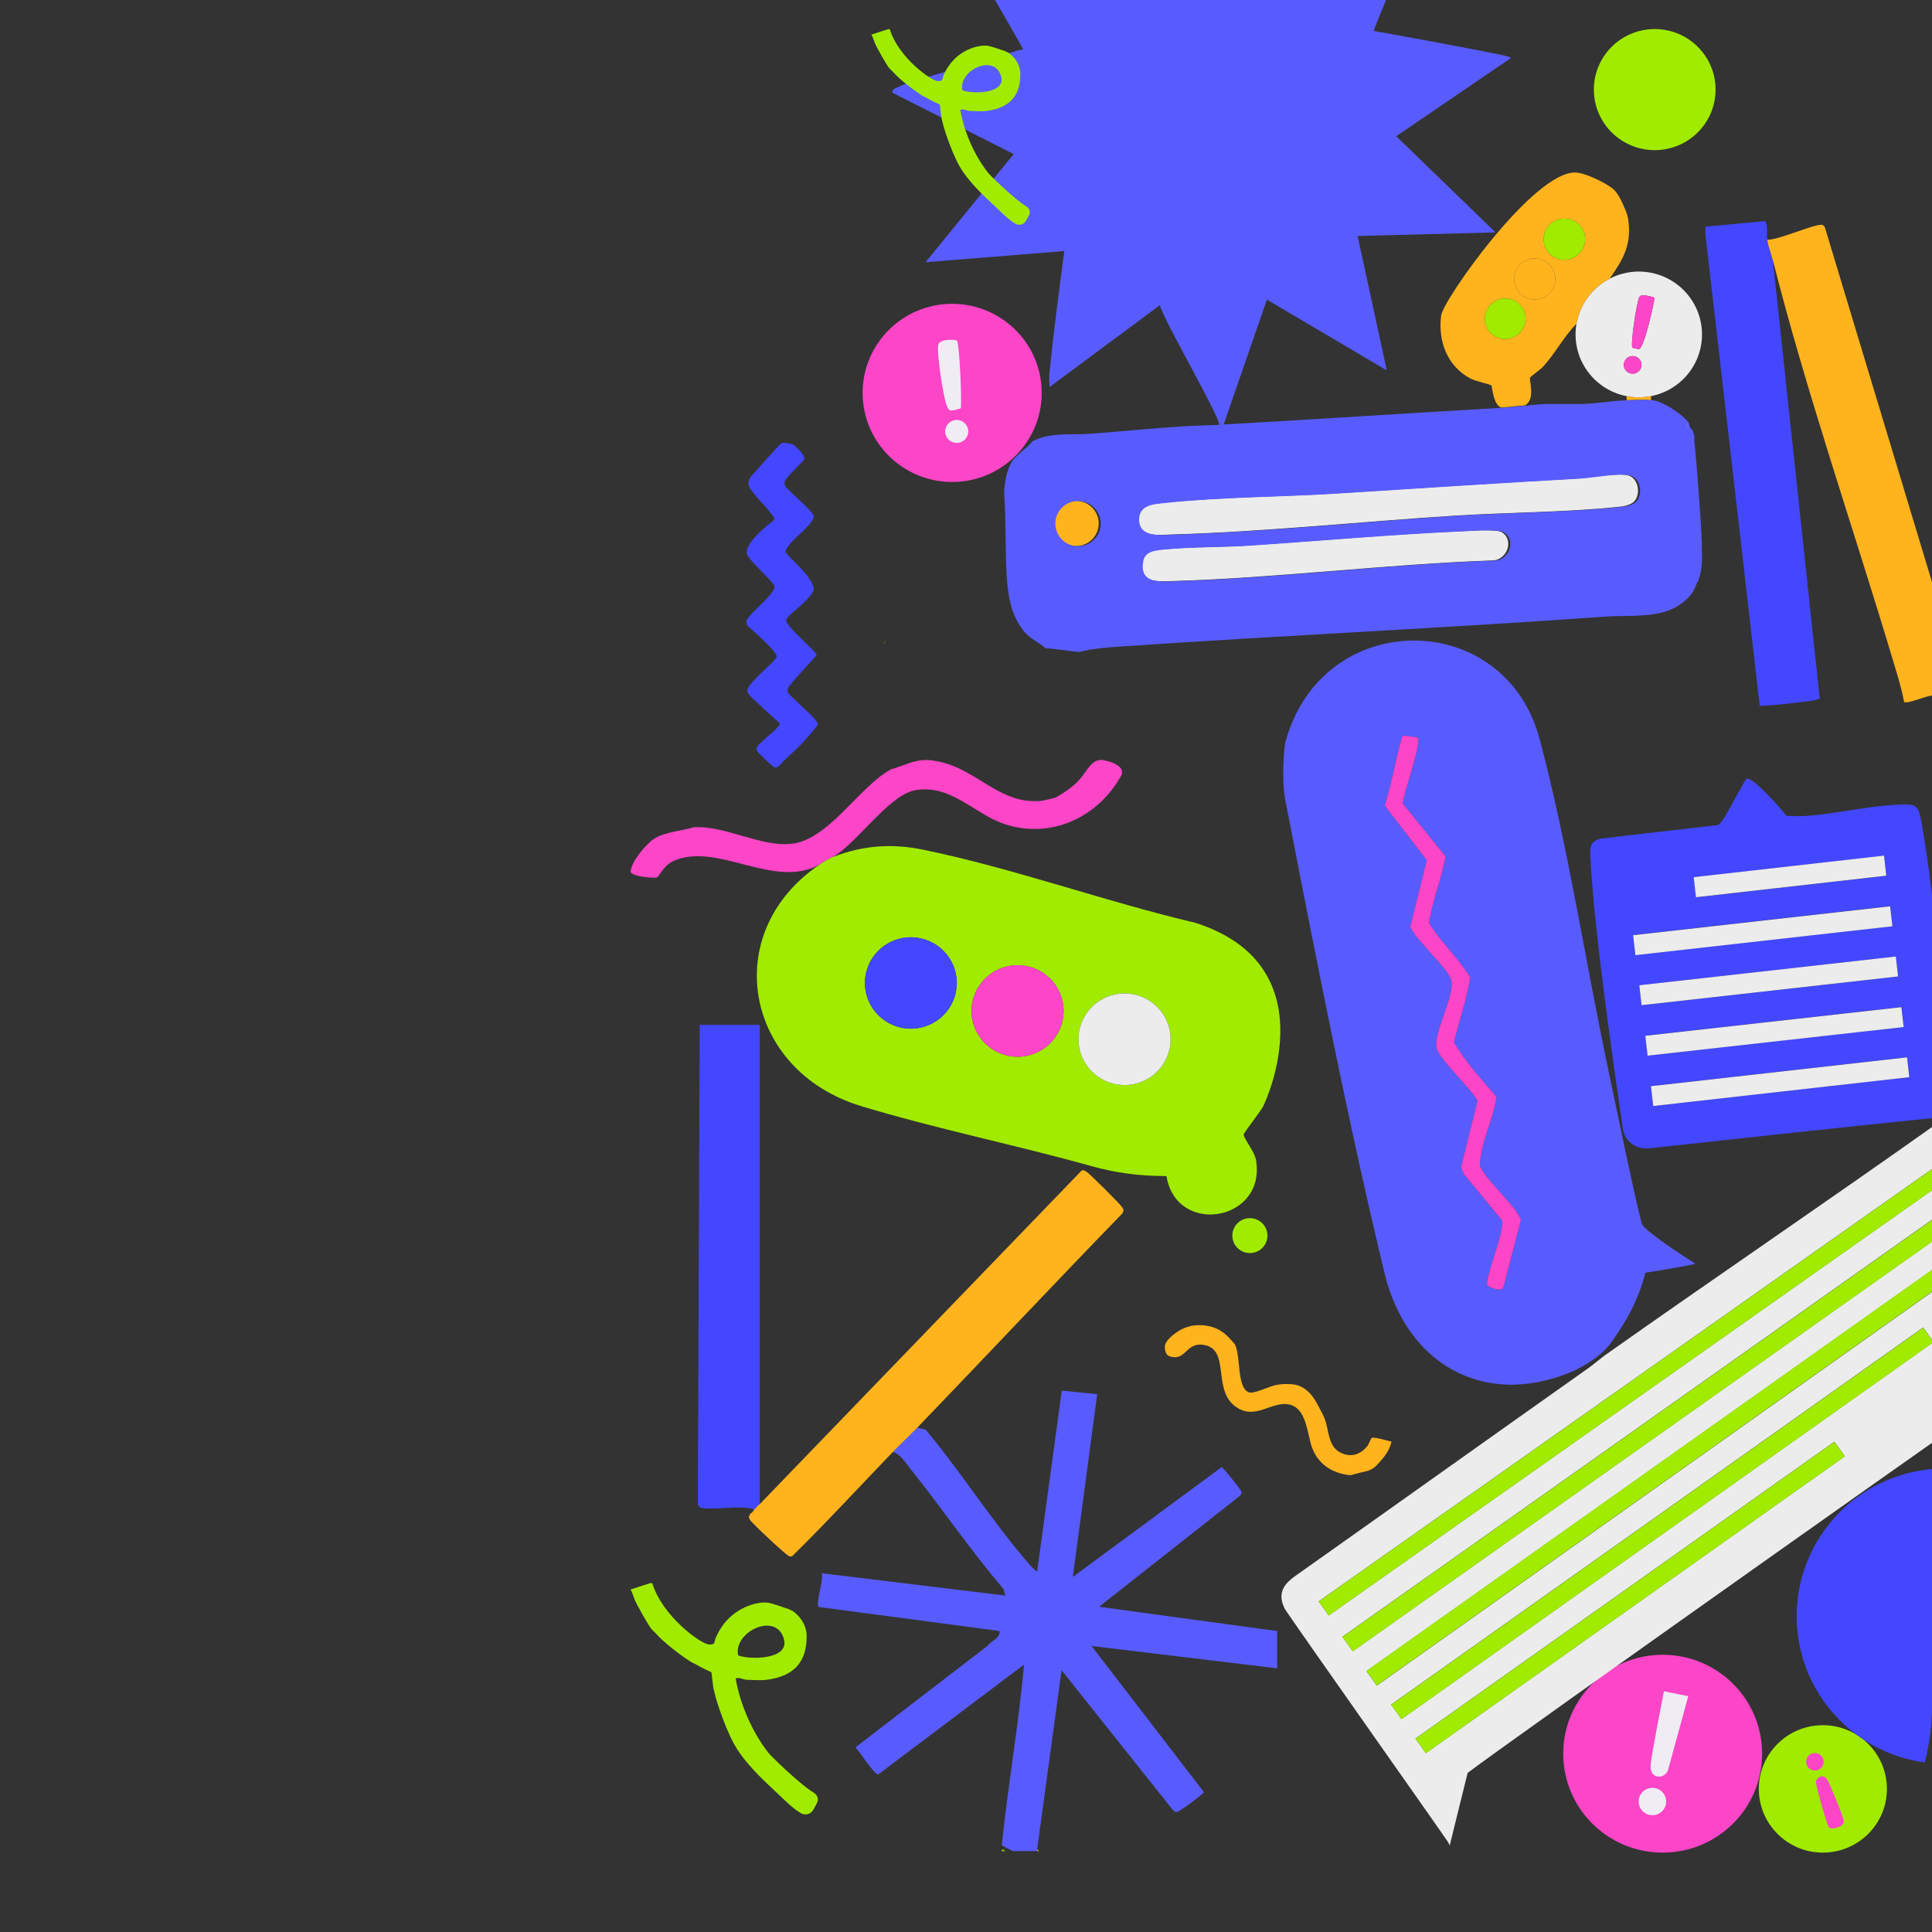
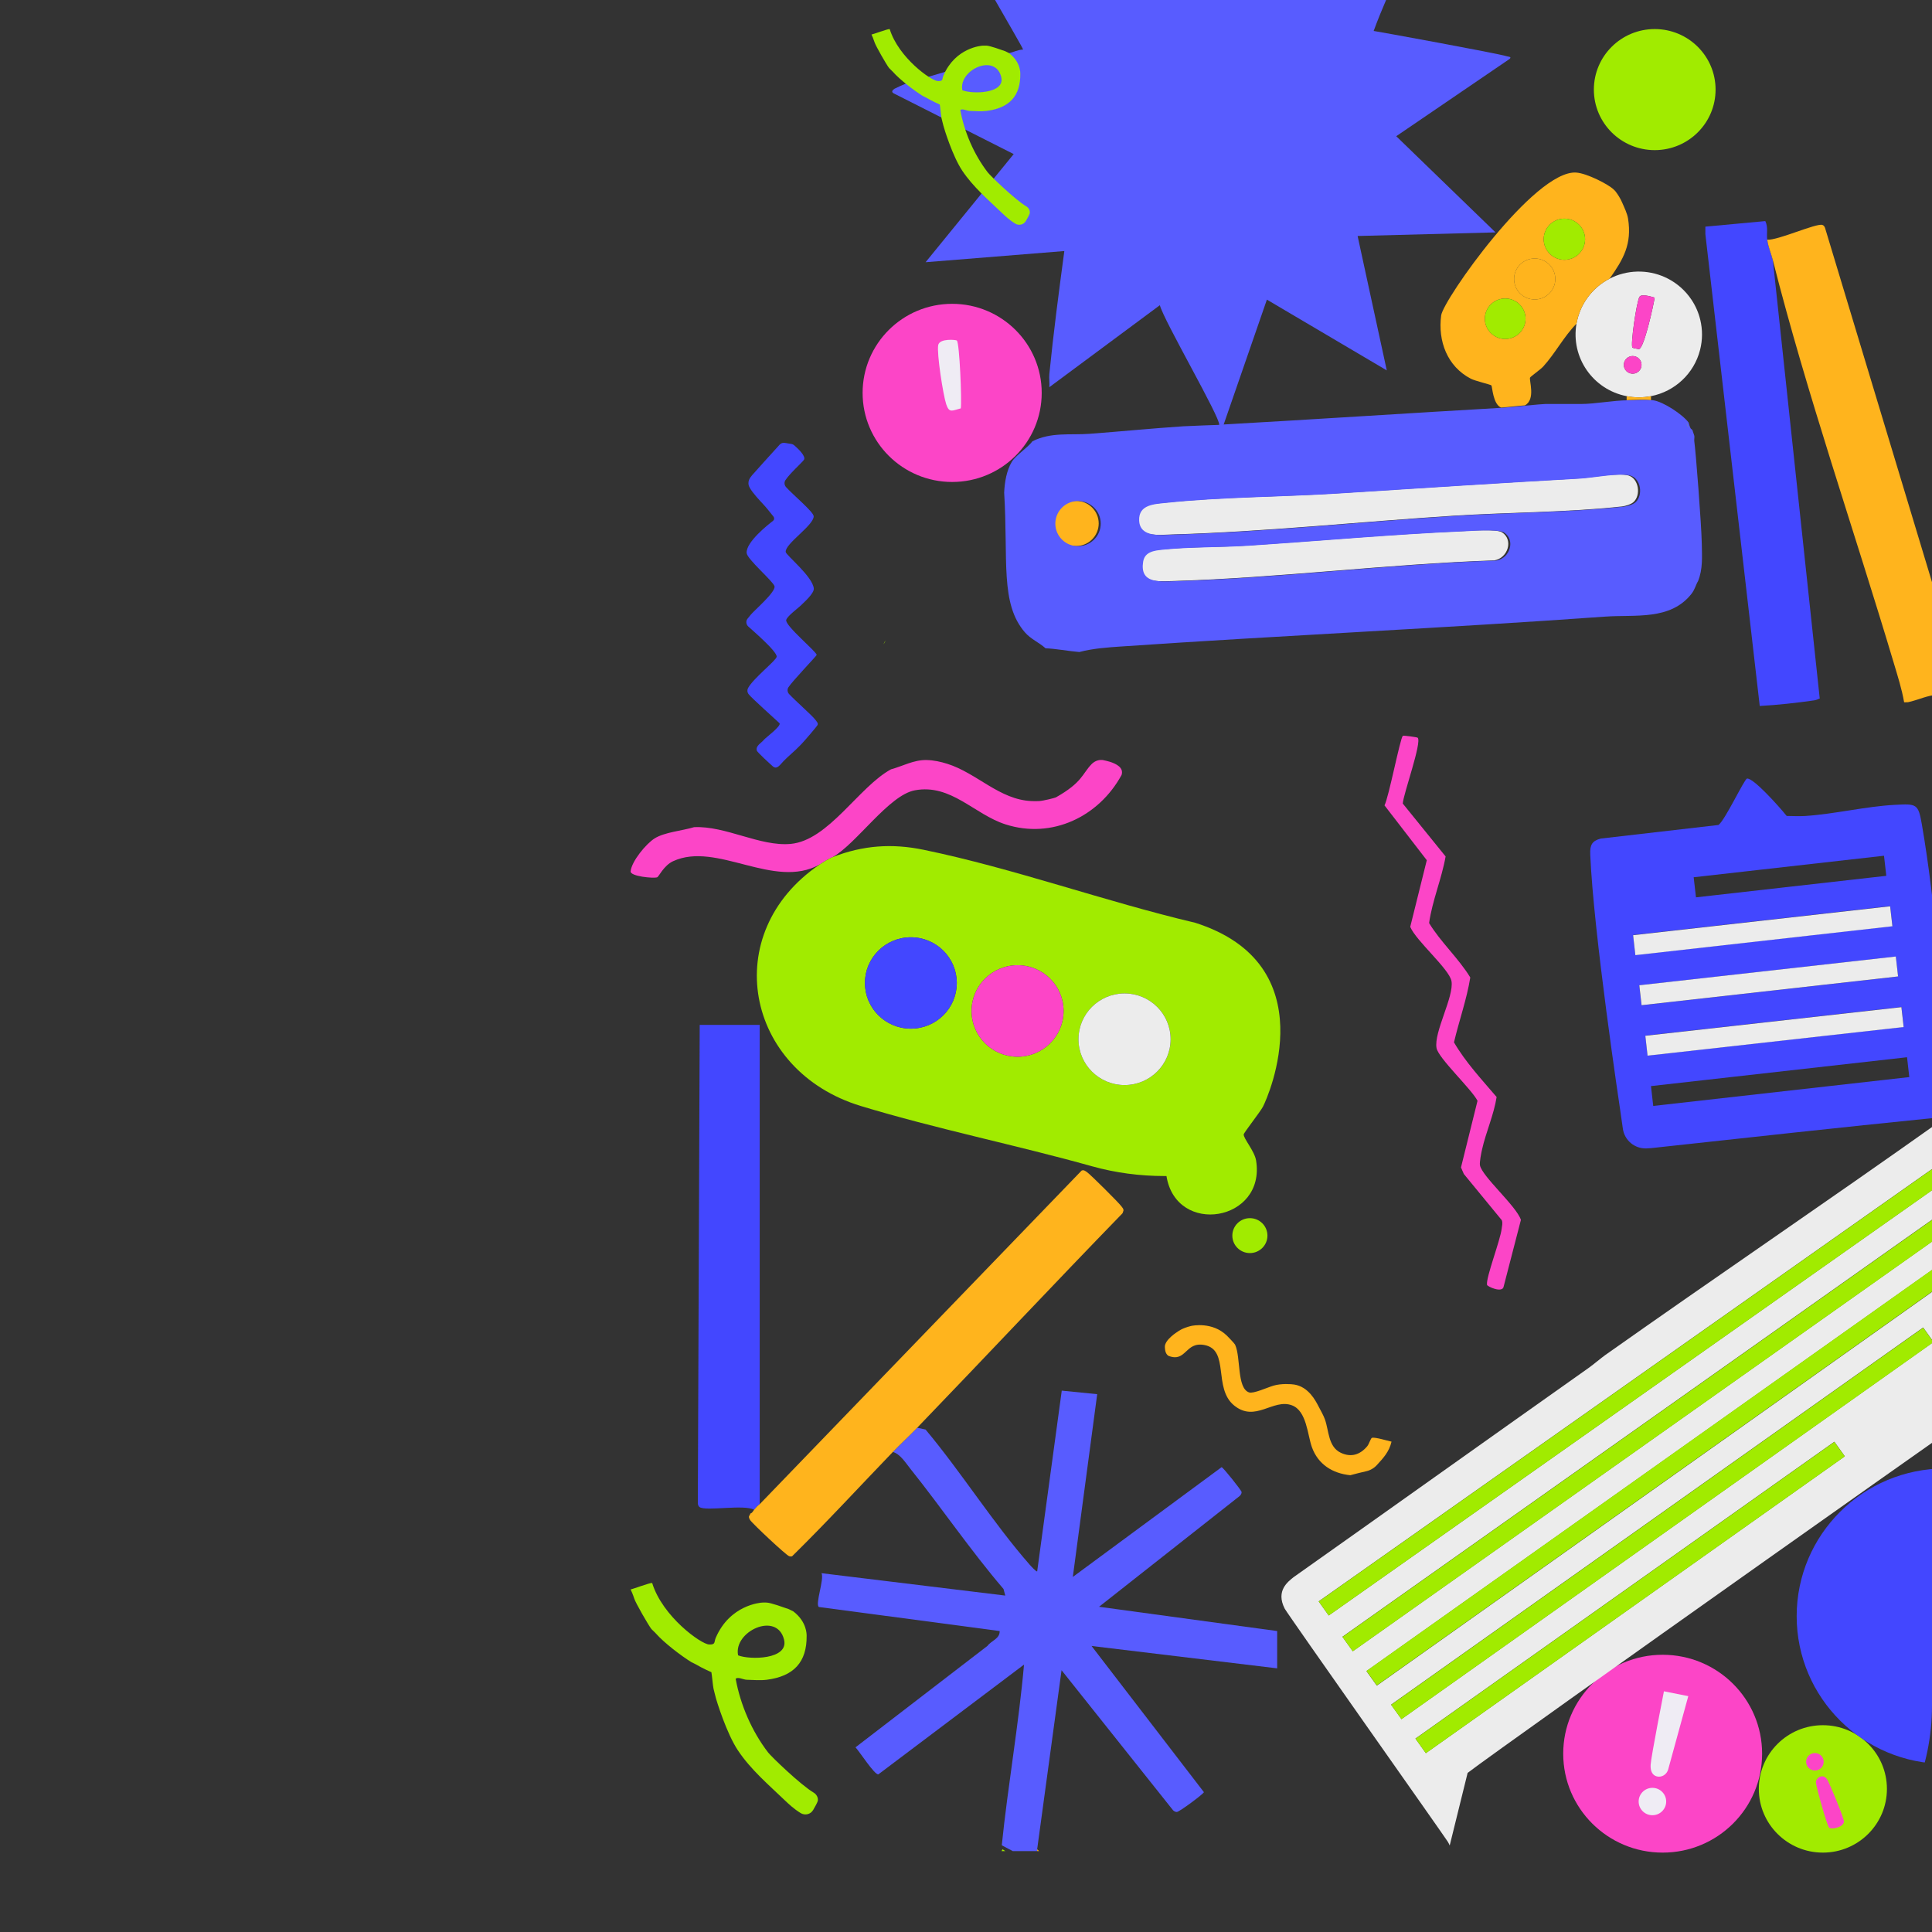
<svg xmlns="http://www.w3.org/2000/svg" width="1706" height="1706" viewBox="0 0 1706 1706" fill="none">
  <rect x="0" y="0" width="1706" height="1706" fill="#333333" stroke="none" />
  <g clip-path="url(#clip0_2080_522)">
    <path d="M1609.64 1635.9C1640.87 1635.9 1666.2 1610.71 1666.2 1579.64C1666.2 1548.57 1640.87 1523.39 1609.64 1523.39C1578.4 1523.39 1553.08 1548.57 1553.08 1579.64C1553.08 1610.71 1578.4 1635.9 1609.64 1635.9Z" fill="#A1EB00" />
    <path d="M1468.17 1635.9C1516.67 1635.9 1555.98 1596.79 1555.98 1548.55C1555.98 1500.3 1516.67 1461.2 1468.17 1461.2C1419.67 1461.2 1380.36 1500.3 1380.36 1548.55C1380.36 1596.79 1419.67 1635.9 1468.17 1635.9Z" fill="#FC45C7" />
    <path d="M780.108 568.91C780.688 567.625 781.317 566.571 781.764 565.616C781.648 565.764 781.731 566.917 780.108 568.91Z" fill="#A1EB00" />
    <path d="M818.188 671.133C824.247 671.215 830.621 672.615 836.399 674.427C862.591 682.628 882.624 706.228 910.902 707.364C913.071 707.447 915.373 707.496 917.525 707.364C921.548 707.117 931.498 704.598 932.426 704.071C955.77 690.895 955.538 683.435 963.783 674.871C966.167 672.384 969.478 670.886 972.922 671.05C973.237 671.05 973.535 671.1 973.816 671.133C974.958 671.314 979.329 672.401 980.439 672.78C985.538 674.509 992.492 677.737 990.372 684.308C970.406 721.034 928.949 741.192 887.773 727.901C860.158 718.992 839.76 691.933 807.823 697.862C784.81 702.144 756.466 744.864 735.406 756.755C732.145 758.023 726.764 761.35 723.817 763.342C683.453 785.987 632.874 742.591 594.298 760.493C586.185 764.248 581.616 774.228 580.39 774.657C577.029 775.859 556.4 773.833 556.847 769.403C557.742 760.493 570.506 745.029 578.122 740.286C586.897 734.818 602.178 733.632 612.89 730.404C640.788 729.087 671.152 747.647 698.138 745.194C731.582 742.163 758.337 694.766 786.731 679.351C797.542 676.37 806.731 670.952 818.188 671.116V671.133Z" fill="#FC45C7" />
    <path d="M809.909 1260.72L817.293 1262.32C848.982 1300.17 876.962 1344.86 909.296 1381.72C910.141 1382.67 915.157 1388.22 915.853 1387.53L937.558 1227.97L968.849 1231.09L947.326 1392.47L1078.72 1295.54C1080.11 1295.82 1096.37 1316.14 1096.38 1317.56C1096.38 1318.87 1095.65 1319.99 1094.76 1320.93L970.488 1418.82L1127.77 1440.25C1127.77 1451.2 1127.77 1462.24 1127.77 1473.19L963.866 1453.44L1063.07 1582.51C1062.79 1584.06 1041.33 1600.02 1039.16 1600.02C1037.82 1600.02 1036.75 1599.36 1035.8 1598.47L937.376 1474.84L915.836 1632.94V1634.58C908.684 1634.58 901.465 1634.58 894.313 1634.58L884.594 1629.43C890.025 1576.32 899.512 1523.24 904.23 1469.89L775.605 1566.81C772.194 1567.32 758.883 1546.52 755.423 1542.93L871.912 1453.38C875.522 1448.55 882.955 1447.12 882.724 1440.25L723.088 1419.01C719.578 1416.62 727.973 1394.68 725.439 1389.16L887.69 1408.93L886.118 1403.1C857.028 1369.12 831.863 1331.97 803.966 1297.07C799.76 1291.82 794.926 1283.89 788.386 1282.1C795.058 1275.17 802.956 1267.9 809.909 1260.69V1260.72Z" fill="#585CFF" />
    <path d="M887.721 1634.57C886.611 1634.57 885.519 1634.57 884.409 1634.57L885.254 1632.94L887.721 1634.57Z" fill="#A1EB00" />
    <path d="M917.525 1634.56C916.978 1634.56 916.415 1634.56 915.869 1634.56V1632.92L917.525 1634.56Z" fill="#FFB41D" />
-     <path d="M1134.87 656.031C1166.73 535.956 1328.38 536.252 1359.44 652.309C1384.84 747.203 1400.44 852.901 1421.26 949.837C1423.12 958.434 1443.71 1058.96 1449.91 1081.09C1454.89 1089.39 1496.98 1115.78 1496.98 1115.78C1496.83 1116.65 1467.67 1121.56 1452.94 1123.85C1446.5 1148.21 1437.09 1165.35 1422.49 1185.79C1412.21 1200.16 1391.45 1209.82 1387.17 1211.58C1309.11 1243.86 1241.61 1203.26 1222.61 1124.39C1189.51 987.057 1161.73 844.386 1134.87 705.981C1131.38 687.997 1134.11 658.88 1134.87 656.015V656.031ZM1251.86 651.453C1251.4 650.975 1239.26 649.328 1238.76 649.756C1236.36 651.848 1226.38 703.906 1222.56 711.202L1259.91 759.621L1245.29 818.448C1250.27 830.701 1279.86 855.75 1281.71 866.405C1284.08 880.091 1265.93 911.53 1268.52 925.512C1270.17 934.471 1299.43 961.744 1304.69 972.07L1290.11 1030.9L1292.61 1036.68L1326.13 1077.49C1327.11 1079.99 1326.35 1082.4 1326.05 1084.9C1324.82 1095.46 1312.04 1128.01 1313.09 1134.55C1313.33 1136.13 1326.86 1142.21 1327.79 1136.05L1343.02 1077.22C1339.08 1065.04 1308.58 1038.79 1306.84 1028.95C1306.36 1026.2 1307.99 1018.17 1308.71 1014.97C1312.08 999.936 1319.18 984.257 1321.56 968.71C1308.42 953.263 1294.13 937.996 1283.91 920.44C1288.42 901.336 1295.2 882.43 1298.3 863.161C1287.97 846.165 1272.27 832.101 1261.94 815.121C1264.76 795.243 1273.02 776.205 1276.53 756.31L1238.68 709.572C1239.23 701.09 1255.77 655.488 1251.88 651.486L1251.86 651.453Z" fill="#585CFF" />
    <path d="M1251.86 651.453C1255.75 655.438 1239.21 701.057 1238.67 709.539L1276.51 756.278C1272.99 776.172 1264.73 795.21 1261.93 815.088C1272.26 832.084 1287.95 846.149 1298.29 863.128C1295.19 882.397 1288.4 901.303 1283.9 920.407C1294.11 937.963 1308.4 953.23 1321.55 968.678C1319.16 984.241 1312.06 999.903 1308.7 1014.94C1307.99 1018.15 1306.35 1026.17 1306.83 1028.92C1308.57 1038.75 1339.06 1065 1343 1077.19L1327.77 1136.02C1326.84 1142.18 1313.34 1136.08 1313.07 1134.52C1312.03 1127.98 1324.81 1095.42 1326.03 1084.87C1326.33 1082.36 1327.09 1079.96 1326.12 1077.46L1292.59 1036.64L1290.09 1030.86L1304.68 972.037C1299.43 961.711 1270.16 934.439 1268.5 925.48C1265.92 911.497 1284.08 880.042 1281.7 866.373C1279.84 855.717 1250.26 830.668 1245.27 818.415L1259.89 759.588L1222.54 711.169C1226.37 703.873 1236.35 651.815 1238.75 649.724C1239.25 649.295 1251.38 650.942 1251.85 651.42L1251.86 651.453Z" fill="#FC45C7" />
    <path d="M1404.23 754.235C1403.9 746.33 1405.68 742.477 1413.53 740.467L1517.39 728.478C1523 724.822 1540.27 687.882 1542.65 687.503C1548 686.63 1570.29 711.317 1577.67 720.491C1583.02 720.523 1588.48 720.869 1593.83 720.54C1619.66 718.926 1647.62 712.009 1673.33 710.691C1692.45 709.72 1693.88 709.572 1697.09 728.198C1709.39 799.377 1714.64 880.964 1722.17 953.575C1724.14 972.597 1727.4 985.196 1707.88 987.172C1624.92 995.555 1541.01 1004.76 1458.17 1013.8C1456.89 1013.93 1455.35 1014.03 1453.68 1014.08C1443.4 1014.38 1434.56 1006.97 1433.05 996.856C1432.26 991.503 1431.49 986.135 1430.75 980.782C1430.2 976.928 1407.07 823.471 1404.21 754.268L1404.23 754.235ZM1663.61 755.635L1495.55 774.64L1497.59 792.377L1665.65 773.372L1663.61 755.635ZM1669.04 800.101L1442.09 825.645L1444.09 843.283L1671.05 817.74L1669.04 800.101ZM1674.03 844.666L1447.54 870.045L1449.52 887.65L1676.01 862.272L1674.03 844.666ZM1679.01 889.215L1452.89 914.495L1454.87 932.067L1681 906.787L1679.01 889.215ZM1683.96 933.566L1457.85 959.043L1459.84 976.566L1685.95 951.089L1683.96 933.566Z" fill="#4347FF" />
    <path d="M1669.03 800.269L1442.07 825.792L1444.07 843.433L1671.04 817.91L1669.03 800.269Z" fill="#ECECEC" />
    <path d="M1674.05 844.614L1447.55 870.005L1449.55 887.614L1676.04 862.223L1674.05 844.614Z" fill="#ECECEC" />
    <path d="M1678.98 889.342L1452.86 914.612L1454.84 932.173L1680.97 906.903L1678.98 889.342Z" fill="#ECECEC" />
-     <path d="M1683.95 933.66L1457.83 959.129L1459.83 976.638L1685.95 951.17L1683.95 933.66Z" fill="#ECECEC" />
-     <path d="M1663.62 755.531L1495.55 774.55L1497.57 792.288L1665.64 773.269L1663.62 755.531Z" fill="#ECECEC" />
    <path d="M1490.8 1497.71C1490.8 1497.71 1477.75 1545.34 1473.04 1562.47C1471.83 1566.85 1467.34 1569.78 1462.94 1568.59C1459.38 1567.62 1457.22 1564.31 1457.54 1558.43C1457.9 1551.3 1469.29 1493.45 1469.29 1493.45L1490.82 1497.73L1490.8 1497.71Z" fill="#EFECF4" />
    <path d="M1459.13 1602.88C1465.84 1602.88 1471.28 1597.47 1471.28 1590.79C1471.28 1584.12 1465.84 1578.71 1459.13 1578.71C1452.41 1578.71 1446.97 1584.12 1446.97 1590.79C1446.97 1597.47 1452.41 1602.88 1459.13 1602.88Z" fill="#EFECF4" />
    <path d="M1615.22 1613.96C1613.45 1612.83 1603.4 1576.66 1603.5 1573.7C1603.62 1569.63 1610.16 1565.41 1613.72 1571.83C1616.12 1576.15 1628.32 1605.5 1628.22 1608.51C1628.07 1613.25 1617.99 1615.72 1615.22 1613.96Z" fill="#FC45C7" />
    <path d="M1602.6 1563.41C1606.88 1563.41 1610.35 1559.95 1610.35 1555.7C1610.35 1551.44 1606.88 1547.99 1602.6 1547.99C1598.32 1547.99 1594.85 1551.44 1594.85 1555.7C1594.85 1559.95 1598.32 1563.41 1602.6 1563.41Z" fill="#FC45C7" />
    <path d="M1775.14 1031.8C1780.7 1039.48 1786.68 1047.89 1791.69 1054.86C1812.17 1083.33 1832.32 1112.14 1852.95 1140.5C1856.48 1145.29 1866.63 1164.33 1846.21 1175.79C1782.49 1219.35 1330.4 1539.23 1295.95 1565.49L1280.12 1629.62C1279.54 1628.34 1279.21 1627.58 1278.47 1626.33C1275.97 1622.16 1136.91 1425.29 1134.43 1420.47C1126.18 1404.44 1137.77 1396.37 1142.16 1392.75C1229.06 1331.29 1315.73 1269.45 1402.64 1208.02C1407.64 1204.48 1413.55 1199.31 1417.54 1196.49C1514.28 1128.13 1613.98 1060.54 1711.25 991.502C1721.35 984.321 1735.12 984.206 1744.94 991.765C1757.49 1001.43 1766.4 1019.75 1775.15 1031.8H1775.14ZM1724.61 1019.19L1164.43 1414.05L1173.28 1426.48L1733.46 1031.62L1724.61 1019.19ZM1708.6 1075.21L1185.39 1445.29L1194.53 1458.07L1717.74 1087.99L1708.6 1075.21ZM1753.08 1088.08L1206.6 1475.62L1215.77 1488.44L1762.26 1100.89L1753.08 1088.08ZM1698.2 1172.22L1228.37 1505.25L1237.51 1518.01L1707.34 1184.98L1698.2 1172.22ZM1619.79 1273.09L1249.86 1535.21L1259.06 1548.05L1628.99 1285.93L1619.79 1273.09Z" fill="#ECECEC" />
    <path d="M1724.64 1019.28L1164.44 1414.13L1173.3 1426.57L1733.5 1031.73L1724.64 1019.28Z" fill="#A1EB00" />
    <path d="M1753.05 1087.88L1206.59 1475.48L1215.77 1488.28L1762.23 1100.69L1753.05 1087.88Z" fill="#A1EB00" />
    <path d="M1708.65 1075.39L1185.4 1445.42L1194.53 1458.2L1717.78 1088.17L1708.65 1075.39Z" fill="#A1EB00" />
    <path d="M1698.23 1172.38L1228.38 1505.39L1237.52 1518.15L1707.37 1185.14L1698.23 1172.38Z" fill="#A1EB00" />
    <path d="M1619.82 1273.2L1249.88 1535.3L1259.08 1548.15L1629.02 1286.05L1619.82 1273.2Z" fill="#A1EB00" />
    <path d="M1083.08 1179.1C1084.07 1180.06 1090.11 1186.3 1090.59 1187.32C1095.84 1198.65 1092.02 1225.76 1102.96 1229.53C1106.78 1230.85 1118.9 1225.22 1124.47 1223.57C1131.52 1221.48 1140.39 1222.19 1142.76 1222.57C1155.41 1224.51 1161.62 1236.73 1164.25 1241.77C1166.24 1245.59 1168.59 1249.62 1169.91 1253.3C1173.54 1263.31 1172.71 1277.57 1184.05 1282.88C1193.24 1287.17 1201.05 1284.46 1207.25 1277.13C1209.02 1275.04 1210.34 1269.82 1211.6 1269.57C1214.45 1269.01 1225.04 1272.12 1228.75 1273.01C1226.67 1282 1221.45 1287.5 1215.84 1293.65C1213.37 1296.35 1210.14 1298.26 1206.58 1299.1C1201.8 1300.23 1196.95 1301.35 1192.33 1302.65C1176.54 1301.04 1163.89 1293.04 1158.44 1277.9C1154.55 1267.1 1153.89 1245.95 1140.94 1240.98C1124.2 1234.56 1108.52 1256.48 1089.63 1240.95C1071.07 1225.69 1085.94 1192 1063.62 1187.7C1046.37 1184.37 1047.64 1203.38 1031.75 1197.24C1029.17 1195.52 1028.77 1192.41 1028.59 1189.61C1028.16 1183.01 1040.01 1175.83 1040.01 1175.83C1040.56 1175.43 1043.82 1172.85 1051.6 1170.89C1053.52 1170.41 1070.61 1167.21 1083.06 1179.12L1083.08 1179.1Z" fill="#FFB41D" />
    <path d="M665.87 1333.18C657.327 1328.15 623.337 1334.68 617.757 1330.81C616.615 1330.02 616.301 1328.72 616.201 1327.42L617.857 904.992H670.837V1328.24C668.867 1329.61 667.393 1331.37 665.87 1333.18Z" fill="#4347FF" />
    <path d="M670.833 1328.24L955.104 1033.63C957.157 1032.87 958.266 1033.98 959.806 1035C962.786 1036.99 988.498 1062.55 990.451 1065.48C991.163 1066.55 992.156 1067.39 992.074 1068.86L991.246 1071.3C930.335 1134.01 870.551 1197.78 809.905 1260.72C802.952 1267.93 795.054 1275.2 788.382 1282.13C758.78 1312.88 729.922 1344.28 699.475 1374.19C698.581 1374.55 697.754 1374.41 696.86 1374.16C694.277 1373.45 664.277 1345.26 662.406 1342.26C660.022 1338.44 662.274 1338.55 662.555 1336.48C664.459 1335.98 664.889 1334.34 665.866 1333.18C667.389 1331.37 668.863 1329.61 670.833 1328.24Z" fill="#FFB41D" />
    <path d="M1103.68 1106.49C1112.24 1106.49 1119.18 1099.59 1119.18 1091.08C1119.18 1082.56 1112.24 1075.66 1103.68 1075.66C1095.12 1075.66 1088.18 1082.56 1088.18 1091.08C1088.18 1099.59 1095.12 1106.49 1103.68 1106.49Z" fill="#A1EB00" />
    <path d="M735.404 756.772C762.126 746.43 787.539 744.602 815.519 750.366C894.824 766.703 976.148 796.166 1055.37 814.809C1170.97 851.6 1120.2 967.723 1115.19 977.275C1112.89 981.672 1098.35 1000.22 1098.22 1001.68C1097.92 1005.27 1107.82 1016.39 1109.16 1024.79C1117.84 1078.62 1038.58 1091.77 1030.02 1038.47C1029.44 1038.47 1028.86 1038.47 1028.28 1038.47C1006.64 1038.47 985.072 1035.67 964.244 1029.84C896.777 1010.95 826.811 996.873 760.205 976.649C657.706 945.539 634.394 823.949 723.798 763.36C726.745 761.367 732.126 758.04 735.387 756.772H735.404ZM844.874 867.987C844.874 845.704 826.711 827.638 804.311 827.638C781.91 827.638 763.748 845.704 763.748 867.987C763.748 890.269 781.91 908.336 804.311 908.336C826.711 908.336 844.874 890.269 844.874 867.987ZM939.161 892.707C939.161 870.391 920.966 852.292 898.532 852.292C876.099 852.292 857.903 870.391 857.903 892.707C857.903 915.022 876.099 933.122 898.532 933.122C920.966 933.122 939.161 915.022 939.161 892.707ZM1033.7 917.674C1033.7 895.325 1015.49 877.21 993.019 877.21C970.552 877.21 952.34 895.325 952.34 917.674C952.34 940.022 970.552 958.138 993.019 958.138C1015.49 958.138 1033.7 940.022 1033.7 917.674Z" fill="#A1EB00" />
    <path d="M993.001 958.136C1015.47 958.136 1033.68 940.02 1033.68 917.672C1033.68 895.324 1015.47 877.208 993.001 877.208C970.535 877.208 952.322 895.324 952.322 917.672C952.322 940.02 970.535 958.136 993.001 958.136Z" fill="#ECECEC" />
    <path d="M898.534 933.122C920.973 933.122 939.163 915.028 939.163 892.707C939.163 870.387 920.973 852.292 898.534 852.292C876.096 852.292 857.905 870.387 857.905 892.707C857.905 915.028 876.096 933.122 898.534 933.122Z" fill="#FC45C7" />
    <path d="M804.311 908.335C826.713 908.335 844.874 890.27 844.874 867.986C844.874 845.702 826.713 827.637 804.311 827.637C781.909 827.637 763.749 845.702 763.749 867.986C763.749 890.27 781.909 908.335 804.311 908.335Z" fill="#4347FF" />
    <path d="M1717.62 1557.56C1790.04 1557.56 1848.75 1499.16 1848.75 1427.12C1848.75 1355.09 1790.04 1296.69 1717.62 1296.69C1645.2 1296.69 1586.5 1355.09 1586.5 1427.12C1586.5 1499.16 1645.2 1557.56 1717.62 1557.56Z" fill="#4347FF" />
    <path d="M1461.16 132.569C1490.84 132.569 1514.89 108.637 1514.89 79.115C1514.89 49.594 1490.84 25.662 1461.16 25.662C1431.48 25.662 1407.42 49.594 1407.42 79.115C1407.42 108.637 1431.48 132.569 1461.16 132.569Z" fill="#A1EB00" />
    <path d="M840.778 425.595C884.448 425.595 919.85 390.38 919.85 346.939C919.85 303.499 884.448 268.284 840.778 268.284C797.107 268.284 761.705 303.499 761.705 346.939C761.705 390.38 797.107 425.595 840.778 425.595Z" fill="#FC45C7" />
    <path d="M1442.43 443.348C1440.22 445.357 1435.28 446.872 1432.24 447.218C1384.26 452.505 1331.82 452.324 1283.21 455.42C1201.43 460.624 1116.48 469.632 1034.92 471.938C1023.71 472.251 1004.75 474.919 1004.11 459.488C1003.51 445.324 1017.58 445.028 1028.25 443.892C1077.45 438.704 1130.73 438.786 1180.53 435.624C1251.76 431.095 1322.86 426.434 1394.11 422.449C1404.87 421.84 1429.09 417.129 1438.08 419.913C1447.07 422.696 1449.17 437.205 1442.43 443.348Z" fill="#ECECEC" />
    <path d="M1290.3 469.056C1297.82 468.726 1321.34 466.865 1326.36 470.093C1336.48 476.615 1331.67 492.755 1319.54 494.83C1224.7 498.058 1129.7 510.294 1034.92 513.094C1021.05 513.505 1004.59 514.757 1007.64 495.834C1009.06 487.04 1017.35 486.019 1025.12 485.228C1049.57 482.725 1076.33 483.334 1101.06 481.72C1164.04 477.587 1227.25 471.823 1290.3 469.039V469.056Z" fill="#ECECEC" />
    <path d="M950.134 482.165C961.207 482.165 970.184 473.235 970.184 462.221C970.184 451.206 961.207 442.277 950.134 442.277C939.061 442.277 930.084 451.206 930.084 462.221C930.084 473.235 939.061 482.165 950.134 482.165Z" fill="#FFB41D" />
    <path d="M1124.36 -160.434C1126.8 -162.607 1126.65 -161.949 1128.29 -159.347L1147.64 -41.841L1260.97 -84.644C1246.35 -46.781 1226.95 -10.649 1212.97 27.329C1214.61 27.461 1322.64 47.108 1330.46 49.661C1331.93 50.138 1335.19 49.99 1333.02 52.049L1232.91 120.28L1320.59 205.21C1320.85 204.864 1320.32 205.539 1320.59 205.21L1198.8 208.388L1224.56 327.064L1118.7 264.58L1080.54 374.824C1162.77 370.196 1244.99 364.745 1327.23 360.018C1334.99 359.573 1360.62 356.724 1364.48 356.724H1395.93C1408.78 356.724 1423.83 353.562 1438.15 353.43C1444.64 353.365 1453.62 352.607 1459.68 353.43C1468.67 354.649 1485.88 365.996 1491.13 373.193C1491.28 373.407 1491.61 375.828 1492.79 378.134C1493.12 378.776 1494.26 379.303 1494.44 379.781C1494.74 380.571 1496 384.31 1496.1 384.721C1496.43 386.088 1495.87 388.114 1496.1 389.662C1497.37 398.111 1502.42 463.262 1502.72 480.241C1502.92 491.605 1503.73 502.491 1499.41 513.179C1497.51 516.111 1496.73 520.458 1493.47 524.559C1474.78 548.011 1444.1 542.576 1417.47 544.487C1275.21 554.681 1132.71 561.104 990.324 570.837C977.957 571.677 964.976 572.583 953.056 575.761C943.718 574.987 931.566 572.698 923.255 572.467C917.427 567.181 910.407 564.562 905.076 558.436C882.94 532.975 890.374 494.602 886.699 434.985C887.129 425.828 888.752 415.7 893.454 407.778C896.748 402.228 907.477 395.36 911.665 389.662C928.023 381.378 945.109 384.326 962.145 383.058C989.662 380.999 1017.34 378.266 1044.88 376.421C1050.26 376.059 1076.55 375.169 1076.55 375.169C1078.17 369.669 1027.54 282.91 1024.18 269.505L926.583 341.902C926.914 338.147 926.202 334.129 926.583 330.374C930.208 294.011 934.977 257.878 939.828 221.679L817.311 231.544L895.109 136.057L789.199 82.467C786.616 81.067 788.222 79.453 789.927 78.333C790.739 77.806 799.662 73.804 800.755 73.442C801.633 73.162 889.149 47.273 890.159 47.092C894.662 46.285 898.718 43.831 903.404 43.781C904.149 42.974 843.487 -58.656 843.801 -64.897C844.596 -64.65 846.036 -64.996 847.113 -64.897C857.411 -60.813 894.91 -51.574 900.093 -50.075C907.112 -48.05 916.268 -43.685 923.271 -41.841C931.798 -39.601 961.334 -31.959 961.334 -31.959C961.582 -32.997 967.576 -144.245 967.99 -153.846C969.397 -153.599 1037.38 -78.995 1048.3 -66.594C1049.56 -64.947 1051.37 -64.766 1053.27 -64.749C1056.23 -64.716 1120.16 -156.662 1124.41 -160.466L1124.36 -160.434ZM1444.23 443.483C1450.97 437.34 1449.1 422.897 1439.88 420.047C1430.65 417.198 1406.66 421.991 1395.9 422.584C1324.66 426.569 1253.55 431.23 1182.33 435.759C1132.54 438.921 1079.25 438.838 1030.04 444.026C1019.38 445.146 1005.31 445.442 1005.9 459.622C1006.55 475.054 1025.51 472.402 1036.71 472.073C1118.27 469.767 1203.2 460.759 1285.01 455.554C1333.62 452.458 1386.05 452.639 1434.03 447.353C1437.08 447.024 1442.03 445.508 1444.23 443.483ZM971.98 462.356C971.98 451.338 963.006 442.412 951.93 442.412C940.854 442.412 931.881 451.338 931.881 462.356C931.881 473.374 940.854 482.3 951.93 482.3C963.006 482.3 971.98 473.374 971.98 462.356ZM1292.09 469.191C1229.03 471.957 1165.84 477.722 1102.86 481.872C1078.14 483.502 1051.37 482.876 1026.91 485.38C1019.15 486.17 1010.85 487.191 1009.43 495.986C1006.38 514.908 1022.84 513.657 1036.71 513.245C1131.48 510.429 1226.5 498.209 1321.33 494.981C1333.47 492.906 1338.29 476.766 1328.15 470.245C1323.14 467.017 1299.61 468.861 1292.09 469.207V469.191Z" fill="#585CFF" />
    <path d="M1494.28 384.586C1494.18 384.175 1492.93 380.436 1492.63 379.646L1494.28 384.586Z" fill="#A1EB00" />
    <path d="M1490.98 377.999C1489.8 375.693 1489.47 373.272 1489.32 373.058L1490.98 377.999Z" fill="#A1EB00" />
    <path d="M662.747 543.03C665.667 539.264 685.25 522.701 683.902 517.638C682.769 513.353 659.871 493.9 659.328 488.421C658.361 478.722 679.197 462.486 682.27 460.193C685.064 458.098 682.669 455.721 682.256 455.226C679.165 451.476 677.611 449.213 673.993 445.316C670.986 442.079 664.742 435.541 662.043 430.681C659.096 425.359 662.544 421.607 664.086 419.666C665.12 418.371 682.193 399.481 688.481 392.608C689.598 391.397 691.243 390.812 692.858 391.073C694.835 391.381 696.828 391.657 698.888 392.015C699.761 392.162 700.569 392.573 701.246 393.151C704.169 395.676 711.996 402.872 709.93 405.974C708.339 408.379 697.481 417.963 693.562 423.968C692.316 425.859 692.537 428.342 694.041 430.043C700.517 437.259 718.511 452.091 718.506 455.932C718.496 464.012 693.065 480.145 693.795 487.411C694.083 490.225 717.705 509.146 718.608 519.69C718.983 524.06 709.192 532.582 708.847 532.98C705.958 536.3 695.209 543.698 694.248 547.426C692.961 552.413 721.57 575.824 721.133 578.375C721.003 579.187 699.346 601.815 696.149 606.957C694.985 608.815 695.289 611.248 696.776 612.849C702.376 618.86 717.302 631.946 719.964 635.547C721.435 637.546 722.541 638.454 721.937 640.161C721.545 641.255 710.498 654.101 707.576 657.156C707.034 657.72 706.475 658.252 705.933 658.816C701.796 663.183 696.291 667.52 691.891 672.085C688.82 675.273 686.1 679.834 682.468 676.748C680.965 675.461 668.647 664.288 668.247 662.733C667.098 658.349 672.477 656.032 674.692 653.095C675.791 651.619 690.532 640.798 688.253 638.536C685.974 636.275 663.551 616.373 660.923 612.837C659.782 611.301 659.644 609.231 660.561 607.54C665.279 598.868 685.244 583.363 685.811 579.984C686.605 575.346 662.121 554.589 660.618 553.086C658.818 551.287 658.464 548.49 659.99 546.449C660.876 545.271 661.893 544.159 662.763 543.03L662.747 543.03Z" fill="#4347FF" />
    <path d="M785.63 25.685C793.395 50.849 822.153 71.337 828.114 71.6C833.147 71.831 831.739 69.789 833.08 66.659C843.676 42.005 866.557 40.359 867.848 40.309C868.941 40.276 870.067 40.243 871.16 40.309C874.57 40.49 883.792 43.899 887.716 45.25C888.478 45.513 889.752 46.386 891.027 46.897C901.209 54.67 900.944 64.222 900.961 65.013C901.209 84.858 891.259 95.365 871.16 97.951C866.971 98.494 860.696 98.115 856.259 97.951C853.494 97.852 849.968 95.628 847.964 97.144C851.507 116.659 860.051 136.389 872.137 152.15C874.537 155.279 896.325 176.326 906.143 182.156C908.196 183.375 909.57 185.615 909.338 187.986C909.322 188.167 909.289 188.349 909.239 188.513C908.875 189.798 907.319 192.647 905.812 195.2C903.925 198.427 899.752 199.432 896.557 197.505C891.54 194.491 886.987 190.16 885.249 188.497C872.815 176.54 859.372 165.243 849.637 150.635C841.094 137.822 833.594 113.3 833.08 111.109C832.567 108.919 831.772 106.234 831.425 104.522C830.928 102.134 830.316 94.772 829.852 92.302C829.852 92.302 823.064 89.321 818.18 86.406C816.839 85.615 815.498 85.138 814.869 84.759C806.988 79.868 794.405 70.217 788.379 63.349C787.286 62.098 785.614 60.764 785.067 60.055C782.799 57.157 773.312 40.672 772.269 37.361C771.425 34.693 769.935 31.152 769.538 30.494C770.63 30.444 783.826 25.454 785.63 25.668V25.685ZM849.786 79.703C858.411 83.178 887.848 82.98 884.09 67.928C878.792 46.617 846.16 61.867 849.786 79.703Z" fill="#A1EB00" />
    <path d="M1505.88 200.135L1558.79 195.227C1561.5 200.546 1559.75 206.557 1560.51 211.663C1561.6 218.926 1563.81 223.208 1565.48 229.779L1606.87 616.799C1606.24 616.898 1604.39 618.1 1601.9 618.446C1586.04 620.686 1569.91 622.53 1553.89 623.386L1505.88 206.722C1505.88 204.532 1505.88 202.325 1505.88 200.135Z" fill="#4347FF" />
    <path d="M1711.17 613.505C1702.22 613.769 1693.37 618.298 1684.68 620.093C1683.62 619.945 1682.3 620.324 1681.37 620.093C1679.38 608.417 1675.64 596.839 1672.27 585.508C1637.28 468.282 1595.4 347.779 1565.48 229.779C1563.81 223.208 1561.6 218.926 1560.51 211.663C1569.55 212.437 1603.64 196.973 1609.14 198.603C1610.44 198.982 1611.11 200.053 1611.55 201.238L1732.43 601.565C1733.41 610.195 1715.61 607.807 1711.17 613.505Z" fill="#FFB41D" />
    <path d="M1483.79 253.479L1481.01 251.222C1481.95 251.947 1482.88 252.705 1483.79 253.479Z" fill="#0A062A" />
    <path d="M844.931 300.693C847.316 303.015 849.418 354.431 848.392 360.607C840.776 362.517 838.243 365.086 835.527 356.951C832.812 348.815 827.067 312.023 828.458 304.711C829.617 298.601 844.22 300.001 844.931 300.693Z" fill="#EFECF4" />
-     <path d="M844.803 391.108C850.436 391.108 855.002 386.566 855.002 380.964C855.002 375.361 850.436 370.819 844.803 370.819C839.171 370.819 834.604 375.361 834.604 380.964C834.604 386.566 839.171 391.108 844.803 391.108Z" fill="#EFECF4" />
    <path d="M1481.01 251.224L1483.79 253.48C1487.58 256.774 1490.93 260.561 1493.69 264.761C1497.27 270.146 1499.87 276.108 1501.37 282.383C1503.48 291.111 1503.43 300.219 1501.22 308.914C1495.94 329.747 1479.04 345.689 1457.83 349.823C1450.74 351.207 1443.46 351.207 1436.37 349.823C1406.57 344.026 1386.9 315.601 1392.08 285.841C1395.06 268.763 1405.88 254.04 1421.34 246.052C1425.08 244.125 1429.02 242.61 1433.09 241.573C1449.72 237.291 1467.38 240.848 1481.01 251.224ZM1461.12 262.818C1458.11 261.994 1449.67 259.227 1447.75 262.044C1445.23 265.733 1439.49 304.863 1441.49 307.004C1441.69 307.218 1446.82 308.371 1447.18 308.305C1451.84 307.63 1460.11 269.306 1461.11 262.818H1461.12ZM1449.52 322.188C1449.52 317.89 1446.01 314.398 1441.69 314.398C1437.37 314.398 1433.86 317.89 1433.86 322.188C1433.86 326.487 1437.37 329.978 1441.69 329.978C1446.01 329.978 1449.52 326.487 1449.52 322.188Z" fill="#ECECEC" />
    <path d="M1457.83 349.821L1457.87 353.296C1451.81 352.473 1442.83 353.23 1436.34 353.296L1436.38 349.821C1443.46 351.205 1450.75 351.205 1457.83 349.821Z" fill="#FFB41D" />
    <path d="M1461.12 262.815C1460.11 269.303 1451.84 307.627 1447.2 308.302C1446.82 308.351 1441.7 307.215 1441.51 307.001C1439.5 304.86 1445.23 265.73 1447.76 262.041C1449.68 259.224 1458.13 261.991 1461.14 262.815H1461.12Z" fill="#FC45C7" />
    <path d="M1441.67 329.975C1445.99 329.975 1449.5 326.488 1449.5 322.186C1449.5 317.883 1445.99 314.396 1441.67 314.396C1437.34 314.396 1433.84 317.883 1433.84 322.186C1433.84 326.488 1437.34 329.975 1441.67 329.975Z" fill="#FC45C7" />
    <path d="M1391.64 152.375C1401.24 152.918 1420.4 162.915 1424.75 167.197C1425.28 167.707 1426.04 168.317 1426.41 168.844C1426.44 168.893 1426.49 168.942 1426.54 169.008C1428.83 171.989 1430.8 175.201 1432.3 178.626C1434.47 183.567 1436.9 188.59 1437.62 193.102C1441.13 215.55 1433.61 228.659 1421.36 246.034C1405.89 254.021 1395.08 268.744 1392.1 285.822C1380.81 297.252 1373.33 311.992 1362.7 323.652C1360.22 326.385 1351.59 332.364 1351.09 333.418C1350.05 335.641 1356.28 352.769 1346.49 357.973C1340.23 358.319 1333.2 359.422 1325.43 359.867C1318.31 356.902 1317.73 341.273 1316.94 340.318C1316.33 339.594 1302.7 336.432 1298.84 334.439C1277.93 323.635 1269.59 301.139 1272.58 278.494C1274.42 264.693 1354.84 150.3 1391.66 152.358L1391.64 152.375ZM1399.67 211.235C1399.67 201.189 1391.49 193.053 1381.39 193.053C1371.29 193.053 1363.11 201.189 1363.11 211.235C1363.11 221.281 1371.29 229.416 1381.39 229.416C1391.49 229.416 1399.67 221.281 1399.67 211.235ZM1373.36 246.346C1373.36 236.35 1365.22 228.247 1355.17 228.247C1345.12 228.247 1336.97 236.35 1336.97 246.346C1336.97 256.343 1345.12 264.446 1355.17 264.446C1365.22 264.446 1373.36 256.343 1373.36 246.346ZM1347.1 281.442C1347.1 271.56 1339.06 263.556 1329.12 263.556C1319.19 263.556 1311.14 271.56 1311.14 281.442C1311.14 291.323 1319.19 299.327 1329.12 299.327C1339.06 299.327 1347.1 291.323 1347.1 281.442Z" fill="#FFB41D" />
    <path d="M1381.39 229.416C1391.48 229.416 1399.67 221.275 1399.67 211.234C1399.67 201.193 1391.48 193.052 1381.39 193.052C1371.29 193.052 1363.11 201.193 1363.11 211.234C1363.11 221.275 1371.29 229.416 1381.39 229.416Z" fill="#A1EB00" />
    <path d="M1355.16 264.448C1365.21 264.448 1373.36 256.345 1373.36 246.348C1373.36 236.352 1365.21 228.249 1355.16 228.249C1345.12 228.249 1336.97 236.352 1336.97 246.348C1336.97 256.345 1345.12 264.448 1355.16 264.448Z" fill="#FFB41D" />
    <path d="M1329.12 299.329C1339.05 299.329 1347.1 291.322 1347.1 281.444C1347.1 271.566 1339.05 263.559 1329.12 263.559C1319.19 263.559 1311.14 271.566 1311.14 281.444C1311.14 291.322 1319.19 299.329 1329.12 299.329Z" fill="#A1EB00" />
    <path d="M575.874 1397.81C585.057 1427.58 619.07 1451.81 626.12 1452.12C632.072 1452.39 630.408 1449.98 631.994 1446.28C644.526 1417.12 671.588 1415.17 673.115 1415.11C674.408 1415.07 675.739 1415.03 677.032 1415.11C681.065 1415.33 691.972 1419.36 696.613 1420.95C697.514 1421.27 699.022 1422.3 700.529 1422.9C712.572 1432.1 712.259 1443.39 712.278 1444.33C712.572 1467.8 700.803 1480.23 677.032 1483.28C672.077 1483.93 664.656 1483.48 659.408 1483.28C656.138 1483.17 651.967 1480.54 649.598 1482.33C653.788 1505.41 663.892 1528.75 678.187 1547.39C681.026 1551.09 706.795 1575.98 718.407 1582.88C720.835 1584.32 722.461 1586.97 722.186 1589.77C722.167 1589.99 722.128 1590.2 722.069 1590.4C721.638 1591.92 719.798 1595.28 718.016 1598.3C715.783 1602.12 710.849 1603.31 707.07 1601.03C701.136 1597.47 695.751 1592.34 693.695 1590.38C678.99 1576.24 663.09 1562.87 651.576 1545.6C641.472 1530.44 632.601 1501.44 631.994 1498.85C631.387 1496.26 630.447 1493.08 630.036 1491.06C629.449 1488.23 628.724 1479.53 628.176 1476.6C628.176 1476.6 620.147 1473.08 614.371 1469.63C612.785 1468.7 611.199 1468.13 610.454 1467.68C601.134 1461.9 586.252 1450.48 579.124 1442.36C577.832 1440.88 575.854 1439.3 575.208 1438.47C572.525 1435.04 561.305 1415.54 560.071 1411.62C559.073 1408.47 557.31 1404.28 556.84 1403.5C558.133 1403.44 573.739 1397.54 575.874 1397.79V1397.81ZM651.752 1461.7C661.954 1465.81 696.77 1465.58 692.325 1447.78C686.059 1422.57 647.463 1440.61 651.752 1461.7Z" fill="#A1EB00" />
  </g>
  <defs>
    <clipPath id="clip0_2080_522">
      <rect width="1706" height="1706" rx="200" fill="white" />
    </clipPath>
  </defs>
</svg>